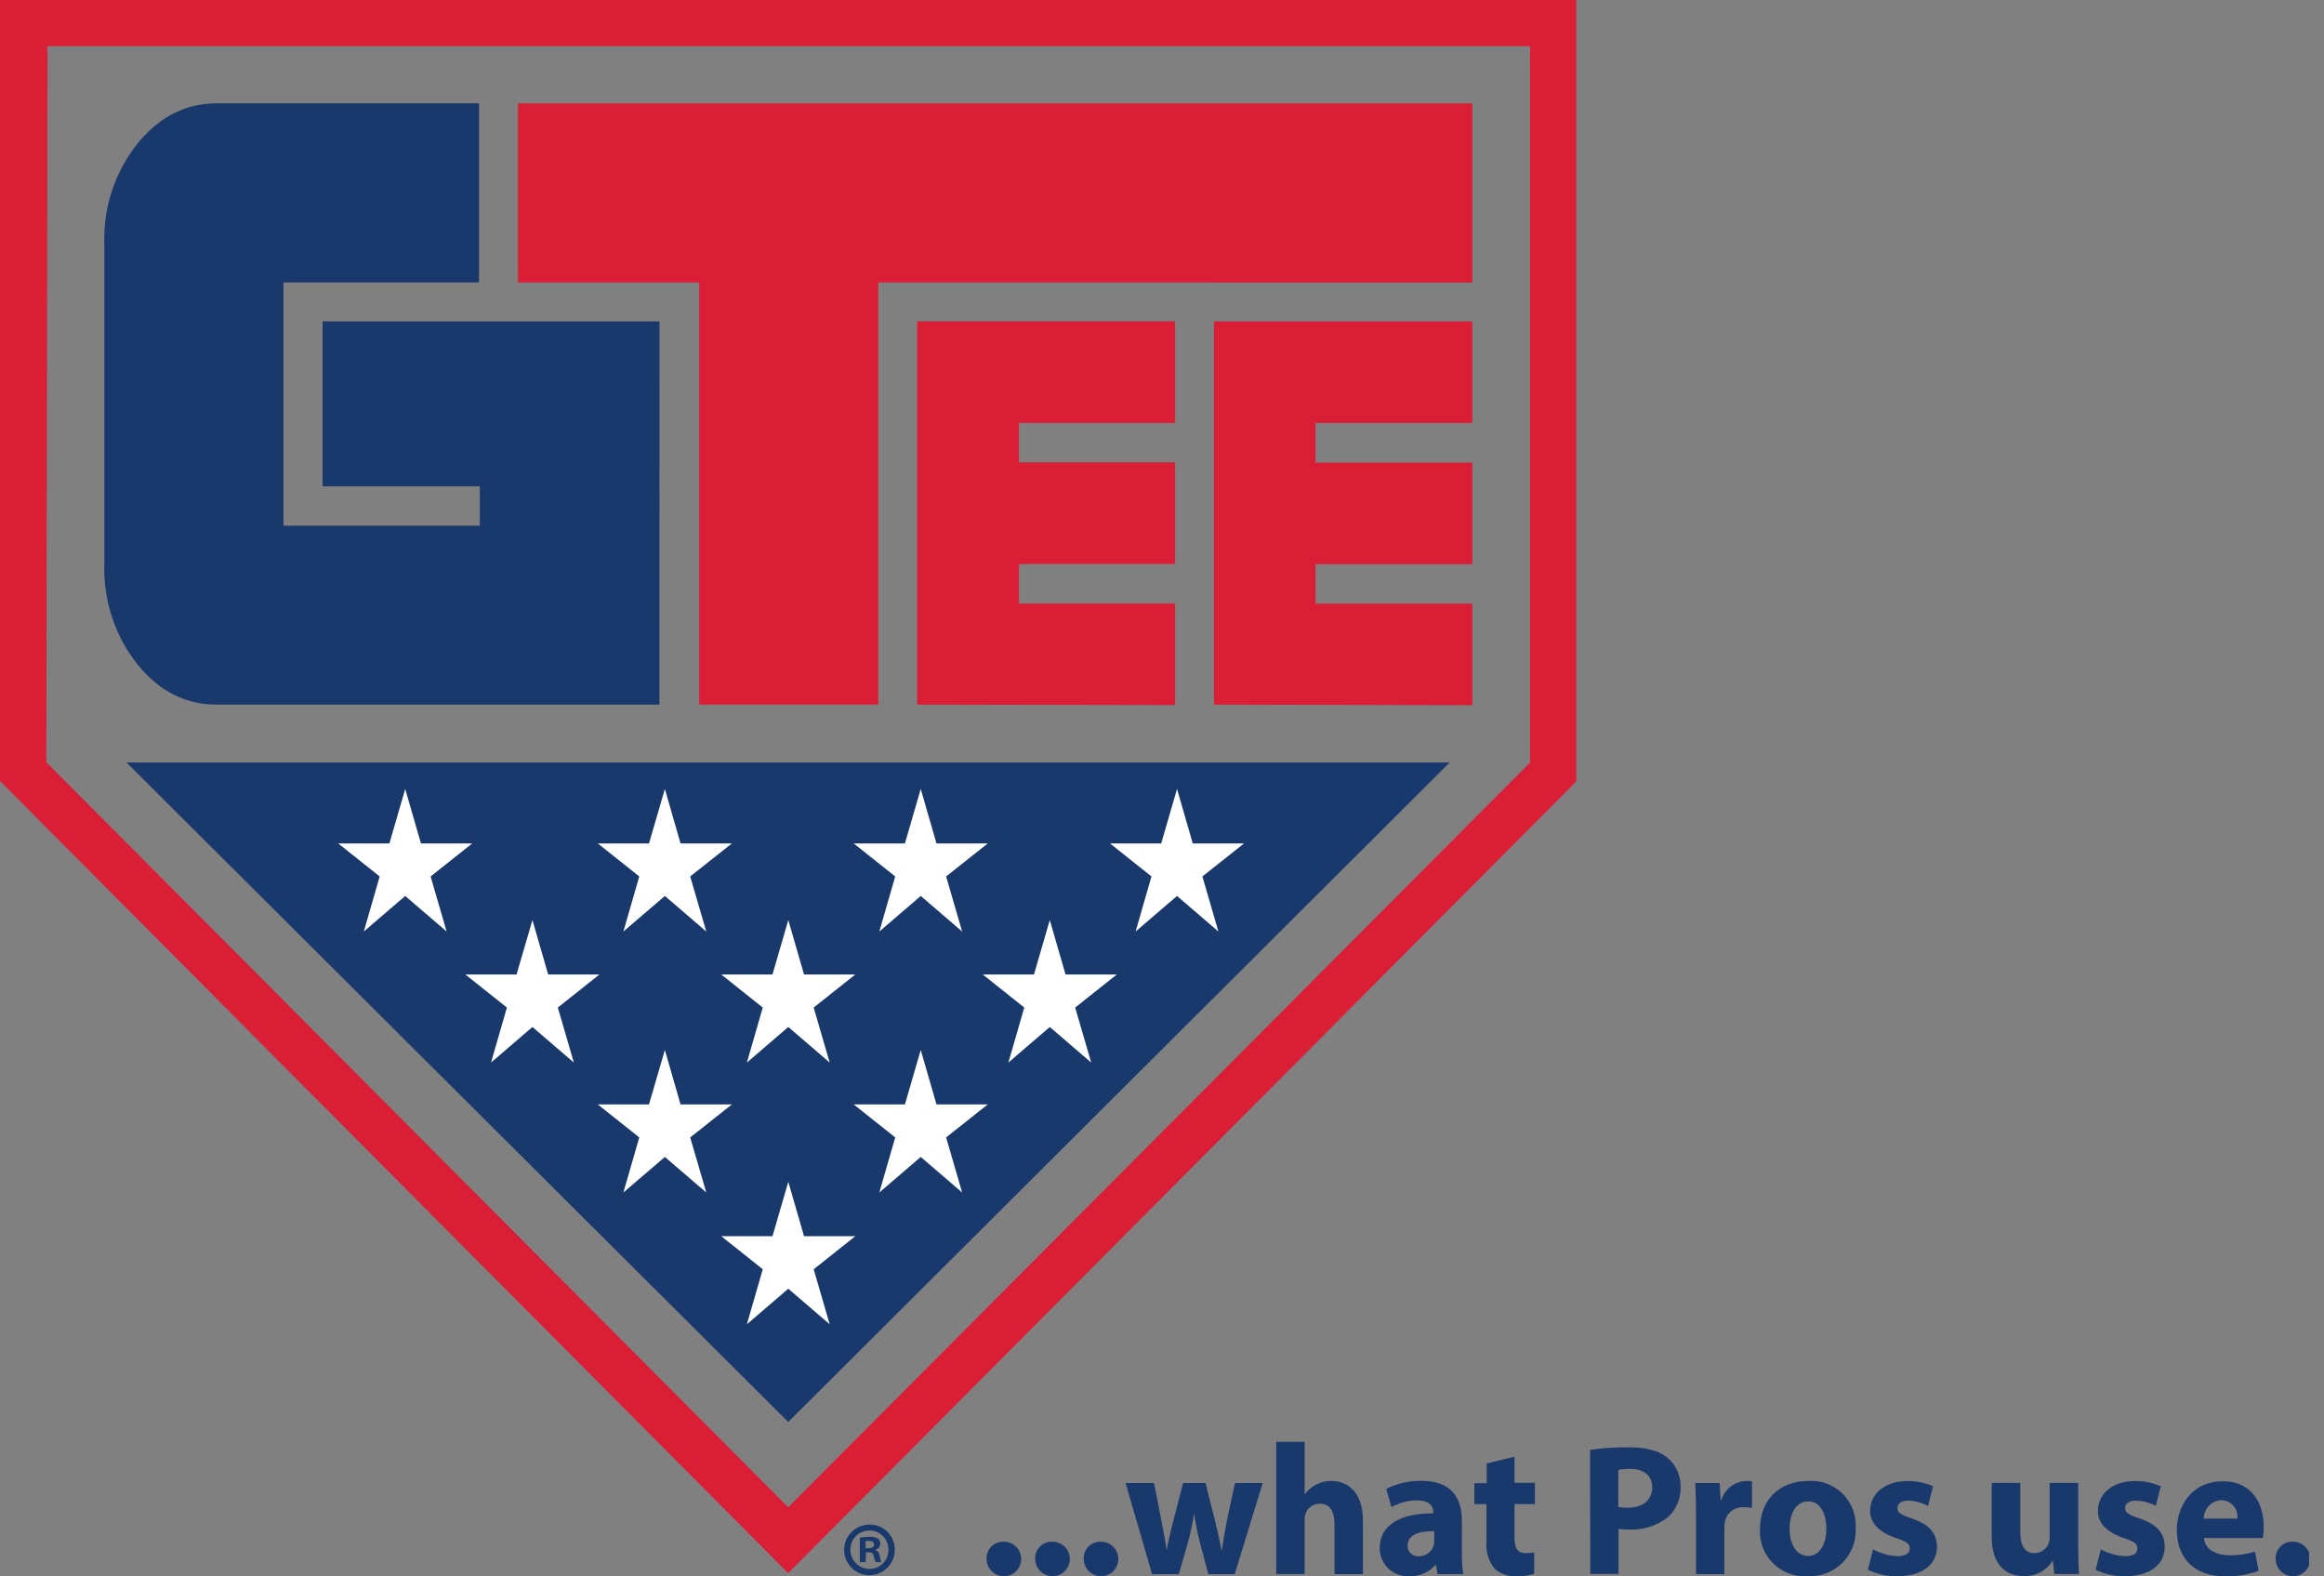
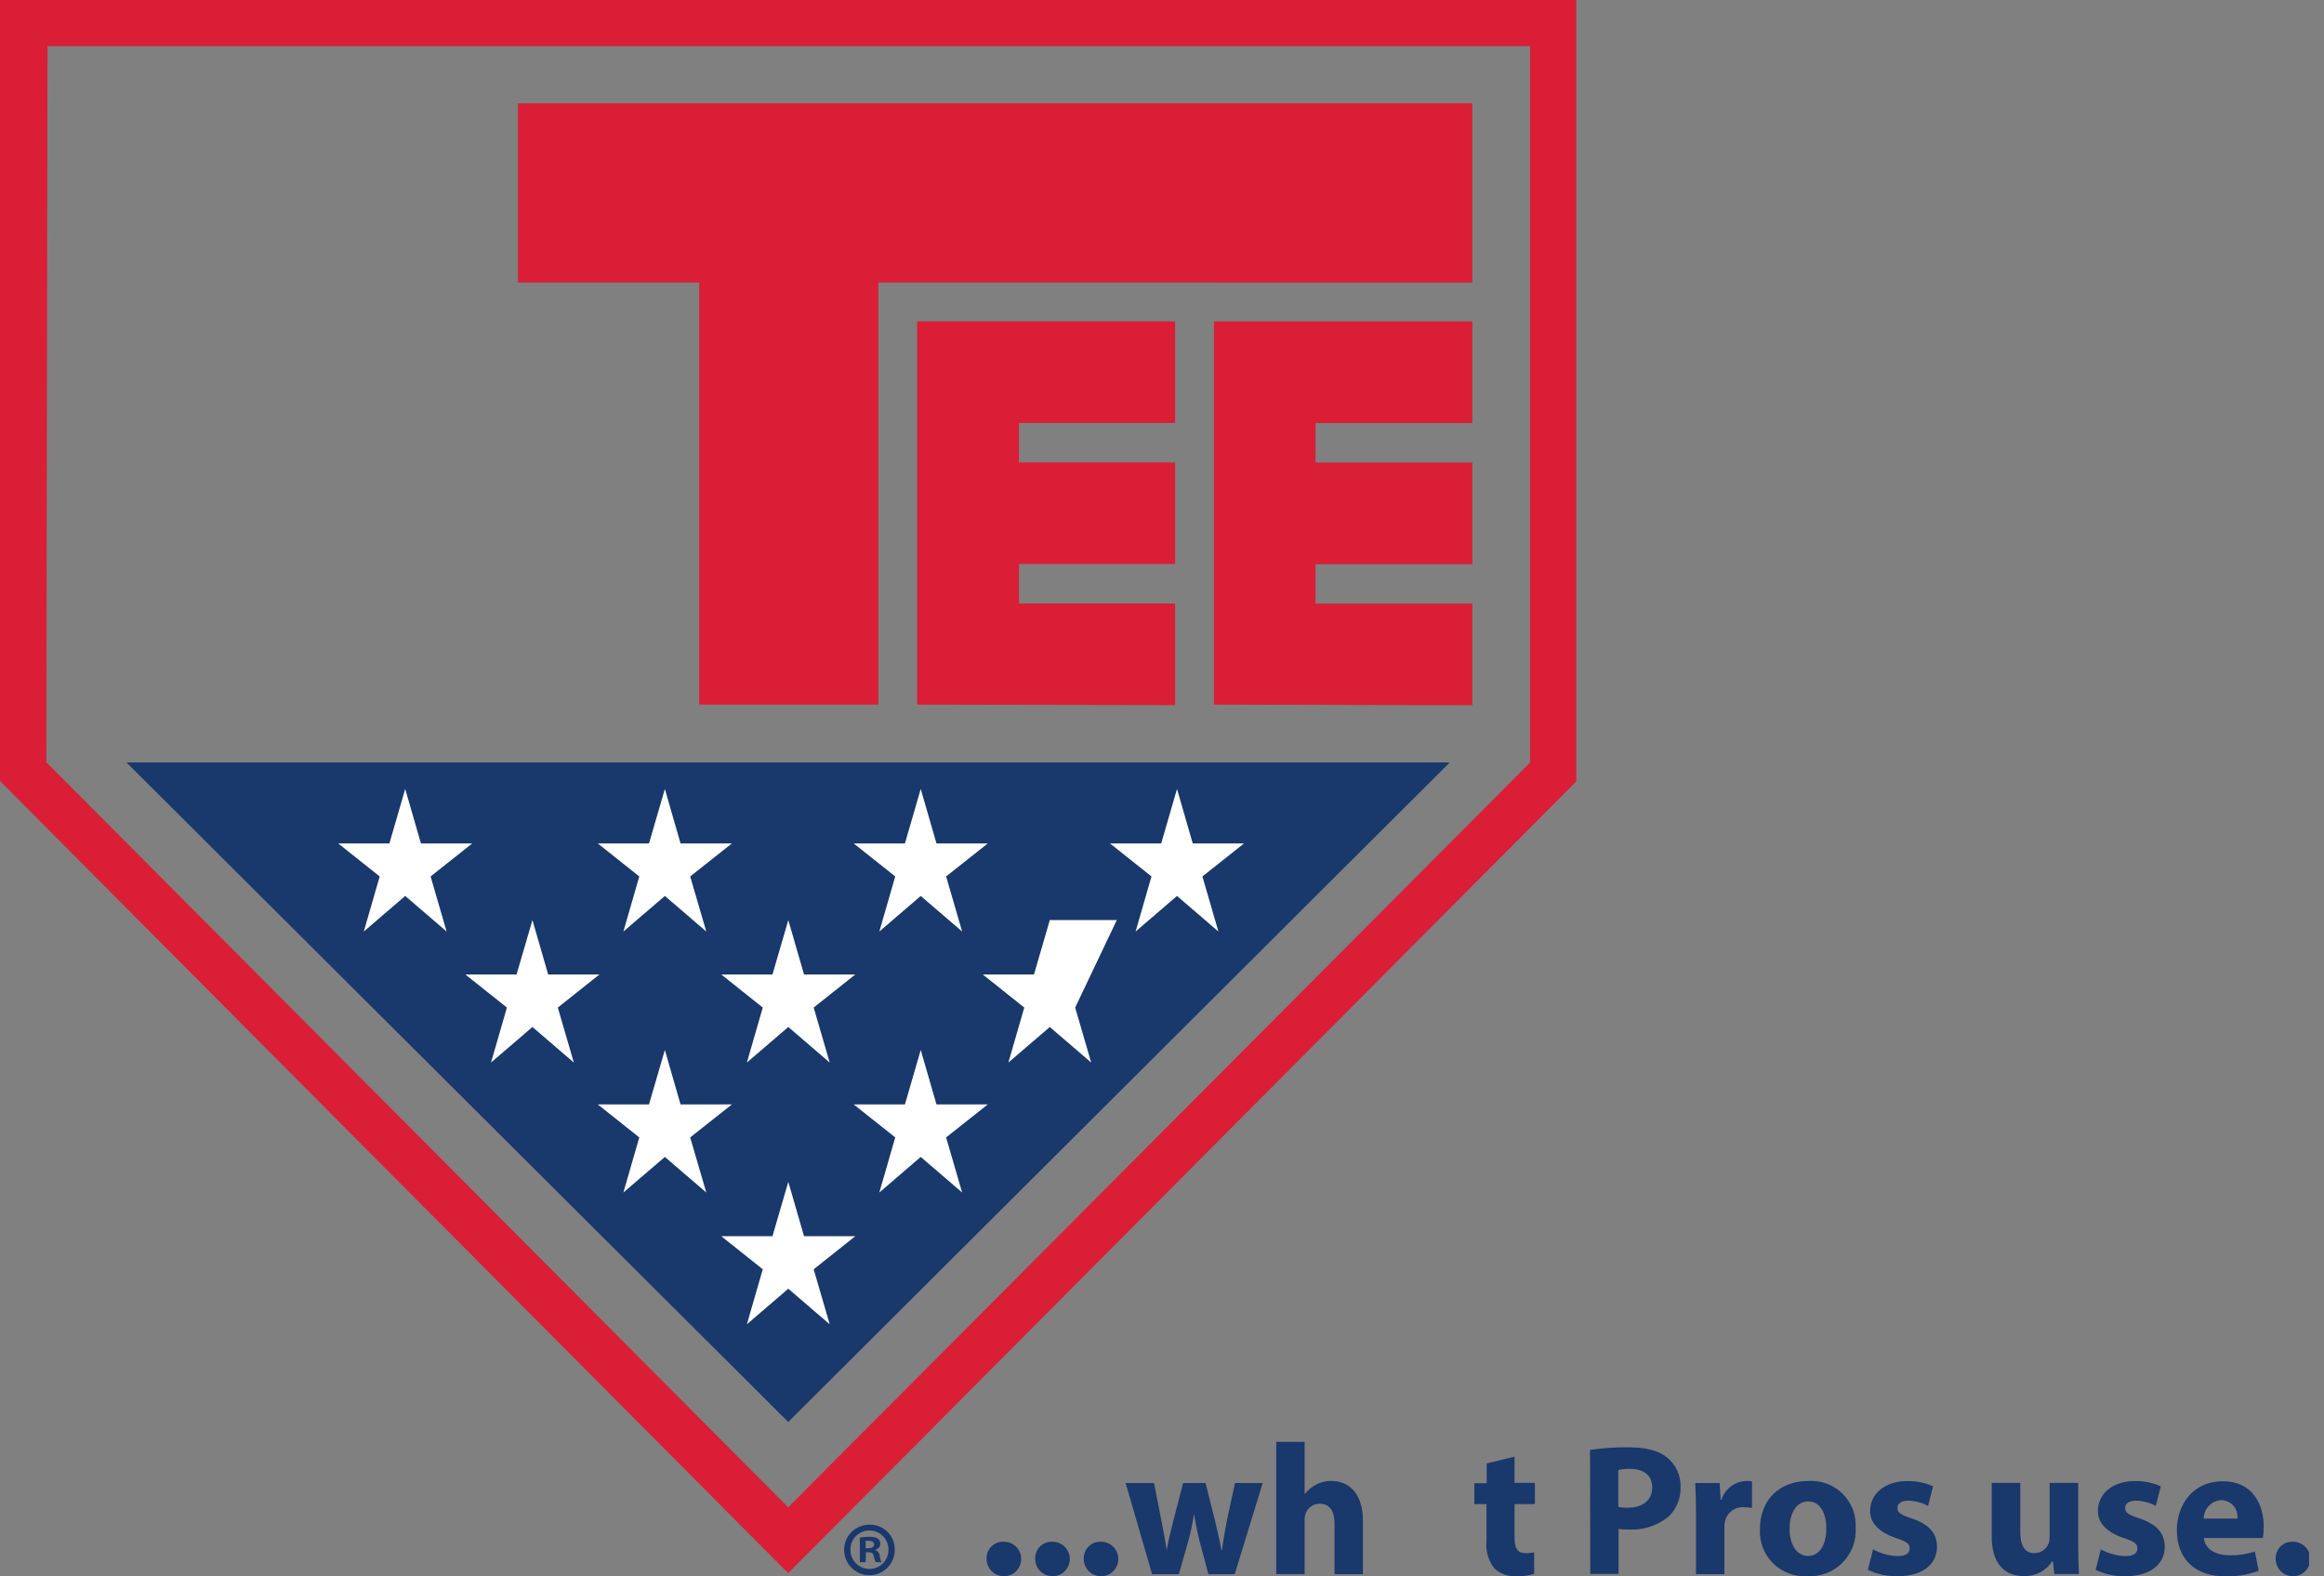
<svg xmlns="http://www.w3.org/2000/svg" width="146" height="99" viewBox="0 0 146 99" fill="none">
  <rect x="0" y="0" width="146" height="99" fill="#808080" stroke="none" />
  <g id="New-Logo-Tagline 3" clip-path="url(#clip0_274_453)">
    <g id="Layer 2">
      <g id="Layer 1">
        <path id="Vector" d="M56.21 97.311C56.218 97.626 56.131 97.937 55.96 98.203C55.79 98.469 55.544 98.679 55.254 98.805C54.964 98.93 54.643 98.967 54.331 98.91C54.02 98.853 53.733 98.704 53.507 98.483C53.281 98.263 53.126 97.98 53.062 97.67C52.998 97.361 53.028 97.04 53.147 96.748C53.267 96.455 53.472 96.206 53.735 96.03C53.998 95.854 54.307 95.761 54.623 95.762C54.83 95.757 55.036 95.794 55.228 95.87C55.42 95.945 55.595 96.059 55.743 96.203C55.891 96.347 56.008 96.52 56.089 96.71C56.169 96.9 56.21 97.104 56.21 97.311ZM53.425 97.311C53.42 97.472 53.447 97.632 53.506 97.782C53.564 97.932 53.652 98.069 53.765 98.184C53.878 98.299 54.013 98.391 54.162 98.453C54.311 98.515 54.471 98.546 54.632 98.545C54.791 98.544 54.948 98.512 55.094 98.45C55.241 98.387 55.373 98.296 55.483 98.182C55.593 98.067 55.679 97.932 55.736 97.784C55.793 97.636 55.819 97.478 55.813 97.319C55.813 97.003 55.687 96.7 55.464 96.477C55.24 96.253 54.936 96.127 54.619 96.127C54.302 96.127 53.999 96.253 53.775 96.477C53.551 96.7 53.425 97.003 53.425 97.319V97.311ZM54.38 98.119H54.018V96.574C54.215 96.539 54.415 96.524 54.615 96.528C54.801 96.512 54.987 96.551 55.152 96.638C55.202 96.68 55.242 96.732 55.268 96.791C55.295 96.85 55.308 96.914 55.306 96.979C55.299 97.066 55.264 97.148 55.205 97.213C55.147 97.278 55.068 97.321 54.982 97.336V97.357C55.061 97.385 55.13 97.435 55.181 97.502C55.232 97.568 55.262 97.648 55.267 97.732C55.281 97.866 55.319 97.998 55.378 98.119H55.016C54.953 98.001 54.911 97.873 54.892 97.74C54.862 97.574 54.768 97.498 54.568 97.498H54.402L54.38 98.119ZM54.38 97.243H54.551C54.747 97.243 54.909 97.179 54.909 97.017C54.909 96.855 54.803 96.783 54.577 96.783C54.511 96.776 54.446 96.776 54.38 96.783V97.243Z" fill="#19386B" />
        <path id="Vector_2" d="M61.98 97.923C61.972 97.781 61.994 97.639 62.044 97.506C62.094 97.372 62.171 97.251 62.271 97.148C62.37 97.046 62.489 96.965 62.621 96.911C62.753 96.857 62.895 96.831 63.038 96.834C63.254 96.828 63.467 96.886 63.65 97.002C63.832 97.117 63.976 97.284 64.063 97.482C64.15 97.679 64.176 97.898 64.138 98.11C64.1 98.323 63.999 98.519 63.849 98.674C63.698 98.829 63.505 98.935 63.294 98.98C63.082 99.025 62.862 99.006 62.662 98.925C62.461 98.845 62.289 98.707 62.168 98.528C62.046 98.35 61.981 98.139 61.98 97.923Z" fill="#19386B" />
        <path id="Vector_3" d="M65.034 97.923C65.026 97.781 65.048 97.639 65.098 97.506C65.148 97.372 65.225 97.251 65.324 97.148C65.424 97.046 65.543 96.965 65.675 96.911C65.807 96.857 65.949 96.831 66.091 96.834C66.308 96.828 66.52 96.886 66.703 97.002C66.886 97.117 67.03 97.284 67.117 97.482C67.204 97.679 67.23 97.898 67.192 98.11C67.153 98.323 67.053 98.519 66.902 98.674C66.752 98.829 66.559 98.935 66.347 98.98C66.136 99.025 65.916 99.006 65.715 98.925C65.515 98.845 65.343 98.707 65.221 98.528C65.1 98.35 65.035 98.139 65.034 97.923Z" fill="#19386B" />
        <path id="Vector_4" d="M68.083 97.923C68.075 97.781 68.097 97.639 68.147 97.506C68.197 97.372 68.274 97.251 68.374 97.148C68.473 97.046 68.592 96.965 68.724 96.911C68.856 96.857 68.998 96.831 69.141 96.834C69.357 96.828 69.57 96.886 69.752 97.002C69.935 97.117 70.079 97.284 70.166 97.482C70.253 97.679 70.279 97.898 70.241 98.11C70.203 98.323 70.102 98.519 69.952 98.674C69.801 98.829 69.608 98.935 69.397 98.98C69.185 99.025 68.965 99.006 68.764 98.925C68.564 98.845 68.392 98.707 68.271 98.528C68.149 98.35 68.084 98.139 68.083 97.923Z" fill="#19386B" />
        <path id="Vector_5" d="M72.501 93.149L72.958 95.489C73.077 96.085 73.197 96.719 73.29 97.374C73.41 96.719 73.572 96.064 73.717 95.502L74.327 93.149H75.734L76.31 95.43C76.463 96.076 76.617 96.706 76.736 97.374H76.766C76.847 96.719 76.967 96.098 77.095 95.417L77.585 93.149H79.325L77.568 98.872H75.913L75.376 96.859C75.235 96.298 75.129 95.783 75.009 95.081C74.922 95.681 74.797 96.275 74.634 96.859L74.058 98.872H72.378L70.715 93.149H72.501Z" fill="#19386B" />
        <path id="Vector_6" d="M80.178 90.561H81.961V93.825H81.986C82.177 93.584 82.417 93.385 82.69 93.242C82.976 93.094 83.293 93.016 83.615 93.017C84.754 93.017 85.624 93.804 85.624 95.523V98.872H83.837V95.723C83.837 94.974 83.581 94.447 82.912 94.447C82.717 94.446 82.527 94.505 82.367 94.616C82.208 94.727 82.086 94.885 82.02 95.068C81.977 95.195 81.957 95.329 81.961 95.464V98.868H80.178V90.561Z" fill="#19386B" />
-         <path id="Vector_7" d="M90.315 98.872L90.209 98.298H90.175C89.971 98.531 89.716 98.714 89.432 98.836C89.147 98.957 88.838 99.013 88.528 99C88.29 99.013 88.051 98.977 87.827 98.894C87.603 98.812 87.398 98.685 87.225 98.521C87.052 98.357 86.914 98.159 86.82 97.94C86.725 97.721 86.677 97.485 86.677 97.247C86.677 95.757 88.012 95.042 90.042 95.055V94.974C90.042 94.668 89.88 94.238 88.998 94.238C88.442 94.242 87.897 94.388 87.415 94.664L87.087 93.519C87.777 93.169 88.543 92.995 89.317 93.013C91.228 93.013 91.838 94.14 91.838 95.485V97.477C91.829 97.942 91.857 98.407 91.923 98.868L90.315 98.872ZM90.102 96.17C89.164 96.17 88.435 96.379 88.435 97.072C88.429 97.165 88.443 97.257 88.476 97.343C88.509 97.429 88.561 97.507 88.628 97.572C88.694 97.636 88.774 97.685 88.861 97.716C88.949 97.746 89.042 97.758 89.134 97.749C89.338 97.75 89.537 97.687 89.704 97.57C89.871 97.452 89.996 97.286 90.064 97.094C90.086 96.993 90.098 96.89 90.098 96.787L90.102 96.17Z" fill="#19386B" />
        <path id="Vector_8" d="M95.147 91.493V93.136H96.427V94.472H95.147V96.545C95.147 97.234 95.314 97.553 95.851 97.553C96.028 97.553 96.205 97.537 96.38 97.506V98.851C96.005 98.967 95.612 99.019 95.22 99.004C94.975 99.014 94.731 98.976 94.501 98.891C94.271 98.806 94.06 98.677 93.881 98.511C93.502 98.028 93.325 97.418 93.386 96.808V94.472H92.623V93.161H93.399V91.919L95.147 91.493Z" fill="#19386B" />
        <path id="Vector_9" d="M99.89 91.068C100.69 90.948 101.499 90.894 102.308 90.906C103.413 90.906 104.197 91.115 104.726 91.54C104.998 91.76 105.216 92.039 105.363 92.355C105.511 92.671 105.585 93.017 105.579 93.366C105.592 93.711 105.534 94.055 105.409 94.377C105.283 94.699 105.093 94.992 104.85 95.238C104.133 95.829 103.219 96.126 102.291 96.068C102.087 96.072 101.883 96.06 101.681 96.034V98.855H99.907L99.89 91.068ZM101.664 94.651C101.86 94.69 102.061 94.706 102.261 94.698C103.212 94.698 103.796 94.221 103.796 93.421C103.796 92.693 103.293 92.259 102.402 92.259C102.154 92.254 101.906 92.278 101.664 92.332V94.651Z" fill="#19386B" />
        <path id="Vector_10" d="M106.547 95.034C106.547 94.183 106.522 93.638 106.5 93.149H108.036L108.095 94.2H108.142C108.268 93.807 108.532 93.474 108.886 93.261C109.24 93.048 109.659 92.97 110.066 93.042V94.715C109.907 94.685 109.745 94.669 109.584 94.668C109.305 94.644 109.027 94.723 108.803 94.889C108.578 95.055 108.422 95.297 108.364 95.57C108.341 95.702 108.33 95.836 108.33 95.97V98.872H106.547V95.034Z" fill="#19386B" />
        <path id="Vector_11" d="M116.578 95.945C116.604 96.35 116.545 96.756 116.402 97.136C116.26 97.517 116.038 97.863 115.752 98.151C115.466 98.44 115.122 98.665 114.742 98.811C114.363 98.958 113.956 99.022 113.55 99C113.154 99.025 112.757 98.966 112.385 98.828C112.014 98.689 111.676 98.473 111.394 98.194C111.112 97.916 110.892 97.581 110.749 97.211C110.606 96.842 110.543 96.446 110.565 96.051C110.565 94.2 111.784 93.017 113.627 93.017C114.019 92.994 114.411 93.054 114.778 93.193C115.146 93.332 115.479 93.546 115.758 93.823C116.036 94.099 116.253 94.431 116.395 94.796C116.536 95.162 116.598 95.553 116.578 95.945ZM112.424 96.004C112.424 96.987 112.851 97.728 113.597 97.728C114.292 97.728 114.736 97.034 114.736 96.004C114.736 95.153 114.407 94.302 113.597 94.302C112.787 94.302 112.424 95.162 112.424 96.004Z" fill="#19386B" />
        <path id="Vector_12" d="M117.67 97.315C118.143 97.574 118.67 97.72 119.209 97.74C119.747 97.74 119.973 97.553 119.973 97.26C119.973 96.966 119.794 96.834 119.12 96.604C117.934 96.208 117.474 95.562 117.486 94.902C117.486 93.834 118.403 93.025 119.823 93.025C120.38 93.016 120.931 93.128 121.44 93.353L121.124 94.583C120.74 94.379 120.314 94.267 119.879 94.255C119.452 94.255 119.201 94.434 119.201 94.723C119.201 95.013 119.423 95.149 120.126 95.383C121.218 95.757 121.674 96.306 121.687 97.149C121.687 98.213 120.834 99 119.201 99C118.559 99.014 117.924 98.877 117.346 98.6L117.67 97.315Z" fill="#19386B" />
        <path id="Vector_13" d="M130.558 97.025C130.558 97.774 130.579 98.383 130.605 98.864H129.057L128.971 98.055H128.937C128.745 98.354 128.479 98.597 128.164 98.761C127.849 98.925 127.497 99.005 127.142 98.992C125.982 98.992 125.125 98.268 125.125 96.498V93.14H126.92V96.217C126.92 97.068 127.189 97.553 127.811 97.553C128.006 97.552 128.195 97.492 128.354 97.381C128.513 97.27 128.635 97.114 128.703 96.932C128.748 96.808 128.768 96.676 128.762 96.545V93.14H130.558V97.025Z" fill="#19386B" />
        <path id="Vector_14" d="M131.978 97.315C132.45 97.573 132.976 97.719 133.513 97.74C134.055 97.74 134.277 97.553 134.277 97.26C134.277 96.966 134.102 96.834 133.424 96.604C132.238 96.208 131.782 95.561 131.795 94.902C131.795 93.834 132.707 93.025 134.128 93.025C134.685 93.017 135.238 93.129 135.748 93.353L135.433 94.583C135.048 94.379 134.622 94.267 134.187 94.255C133.761 94.255 133.505 94.434 133.505 94.723C133.505 95.013 133.731 95.149 134.435 95.383C135.526 95.757 135.983 96.306 135.995 97.149C135.995 98.213 135.143 99 133.505 99C132.865 99.015 132.23 98.878 131.654 98.6L131.978 97.315Z" fill="#19386B" />
        <path id="Vector_15" d="M138.456 96.6C138.516 97.336 139.241 97.689 140.077 97.689C140.613 97.696 141.148 97.617 141.659 97.455L141.894 98.66C141.23 98.906 140.525 99.026 139.817 99.013C137.868 99.013 136.755 97.889 136.755 96.098C136.755 94.642 137.659 93.038 139.655 93.038C141.506 93.038 142.214 94.481 142.214 95.898C142.213 96.133 142.195 96.368 142.158 96.6H138.456ZM140.559 95.383C140.576 95.239 140.563 95.093 140.52 94.954C140.478 94.816 140.407 94.688 140.311 94.579C140.216 94.469 140.099 94.381 139.968 94.319C139.836 94.258 139.693 94.224 139.548 94.221C139.25 94.238 138.971 94.368 138.765 94.584C138.56 94.8 138.445 95.085 138.443 95.383H140.559Z" fill="#19386B" />
        <path id="Vector_16" d="M142.964 97.923C142.956 97.781 142.977 97.639 143.027 97.506C143.076 97.373 143.153 97.251 143.252 97.148C143.351 97.046 143.47 96.965 143.602 96.911C143.733 96.857 143.875 96.831 144.018 96.834C144.234 96.827 144.447 96.885 144.63 97C144.813 97.115 144.958 97.281 145.046 97.479C145.134 97.676 145.16 97.895 145.123 98.108C145.085 98.32 144.984 98.517 144.834 98.672C144.684 98.827 144.491 98.934 144.279 98.98C144.068 99.025 143.847 99.006 143.647 98.926C143.446 98.845 143.274 98.707 143.152 98.528C143.031 98.35 142.965 98.139 142.964 97.923Z" fill="#19386B" />
        <path id="Vector_17" d="M0 0V49.053L49.514 98.808L99.028 49.079V0H0ZM96.124 47.896L49.518 94.672L2.909 47.874L2.985 2.898H96.124V47.896Z" fill="#D91E35" />
        <path id="Vector_18" d="M7.945 47.891H91.075L49.519 89.314L7.945 47.891Z" fill="#19386B" />
-         <path id="Vector_19" d="M41.428 44.257H13.609C11.644 44.257 9.98 43.406 8.615 41.704C7.224 39.935 6.496 37.738 6.555 35.491V15.235C6.496 12.993 7.226 10.802 8.619 9.043C9.995 7.341 11.661 6.49 13.617 6.49H30.092V17.741H17.81V33.018H30.143V30.546H20.262V20.188H41.432L41.428 44.257Z" fill="#19386B" />
        <path id="Vector_20" d="M55.178 17.745V44.257H43.927V17.745H32.54V6.49H92.499V17.75L55.178 17.745Z" fill="#D91E35" />
        <path id="Vector_21" d="M57.617 44.257V20.184H73.823V26.567H64.014V29.044H73.823V35.427H64.014V37.904H73.823V44.287L57.617 44.257Z" fill="#D91E35" />
        <path id="Vector_22" d="M76.263 44.257V20.188H92.495V26.571H82.643V29.052H92.499V35.436H82.647V37.912H92.499V44.295L76.263 44.257Z" fill="#D91E35" />
        <path id="Vector_23" d="M28.058 58.509L25.456 56.275L22.855 58.509L23.853 55.049L21.247 52.977H24.463L25.456 49.555L26.446 52.977H29.666L27.052 55.049L28.058 58.509Z" fill="white" />
        <path id="Vector_24" d="M44.371 58.509L41.769 56.275L39.163 58.509L40.161 55.049L37.556 52.977H40.771L41.769 49.555L42.754 52.977H45.979L43.36 55.049L44.371 58.509Z" fill="white" />
        <path id="Vector_25" d="M60.445 58.509L57.843 56.275L55.242 58.509L56.24 55.049L53.634 52.977H56.85L57.843 49.555L58.833 52.977H62.053L59.438 55.049L60.445 58.509Z" fill="white" />
        <path id="Vector_26" d="M76.544 58.509L73.943 56.275L71.341 58.509L72.339 55.049L69.734 52.977H72.949L73.943 49.555L74.932 52.977H78.152L75.538 55.049L76.544 58.509Z" fill="white" />
-         <path id="Vector_27" d="M68.552 66.739L65.951 64.505L63.349 66.739L64.347 63.284L61.741 61.207H64.957L65.951 57.79L66.94 61.207H70.16L67.546 63.284L68.552 66.739Z" fill="white" />
+         <path id="Vector_27" d="M68.552 66.739L65.951 64.505L63.349 66.739L64.347 63.284L61.741 61.207H64.957L65.951 57.79H70.16L67.546 63.284L68.552 66.739Z" fill="white" />
        <path id="Vector_28" d="M52.124 66.739L49.523 64.505L46.921 66.739L47.919 63.284L45.313 61.207H48.529L49.523 57.79L50.512 61.207H53.732L51.118 63.284L52.124 66.739Z" fill="white" />
        <path id="Vector_29" d="M36.05 66.739L33.449 64.505L30.847 66.739L31.845 63.284L29.235 61.207H32.451L33.449 57.79L34.438 61.207H37.658L35.044 63.284L36.05 66.739Z" fill="white" />
        <path id="Vector_30" d="M60.445 74.901L57.843 72.667L55.242 74.901L56.24 71.441L53.634 69.369H56.85L57.843 65.948L58.833 69.369H62.053L59.438 71.441L60.445 74.901Z" fill="white" />
        <path id="Vector_31" d="M44.371 74.901L41.769 72.667L39.163 74.901L40.161 71.441L37.556 69.369H40.771L41.769 65.948L42.754 69.369H45.979L43.36 71.441L44.371 74.901Z" fill="white" />
        <path id="Vector_32" d="M52.124 83.178L49.523 80.944L46.921 83.178L47.919 79.723L45.313 77.646H48.529L49.523 74.229L50.512 77.646H53.732L51.118 79.723L52.124 83.178Z" fill="white" />
      </g>
    </g>
  </g>
  <defs>
    <clipPath id="clip0_274_453">
      <rect width="145.062" height="99" fill="white" />
    </clipPath>
  </defs>
</svg>